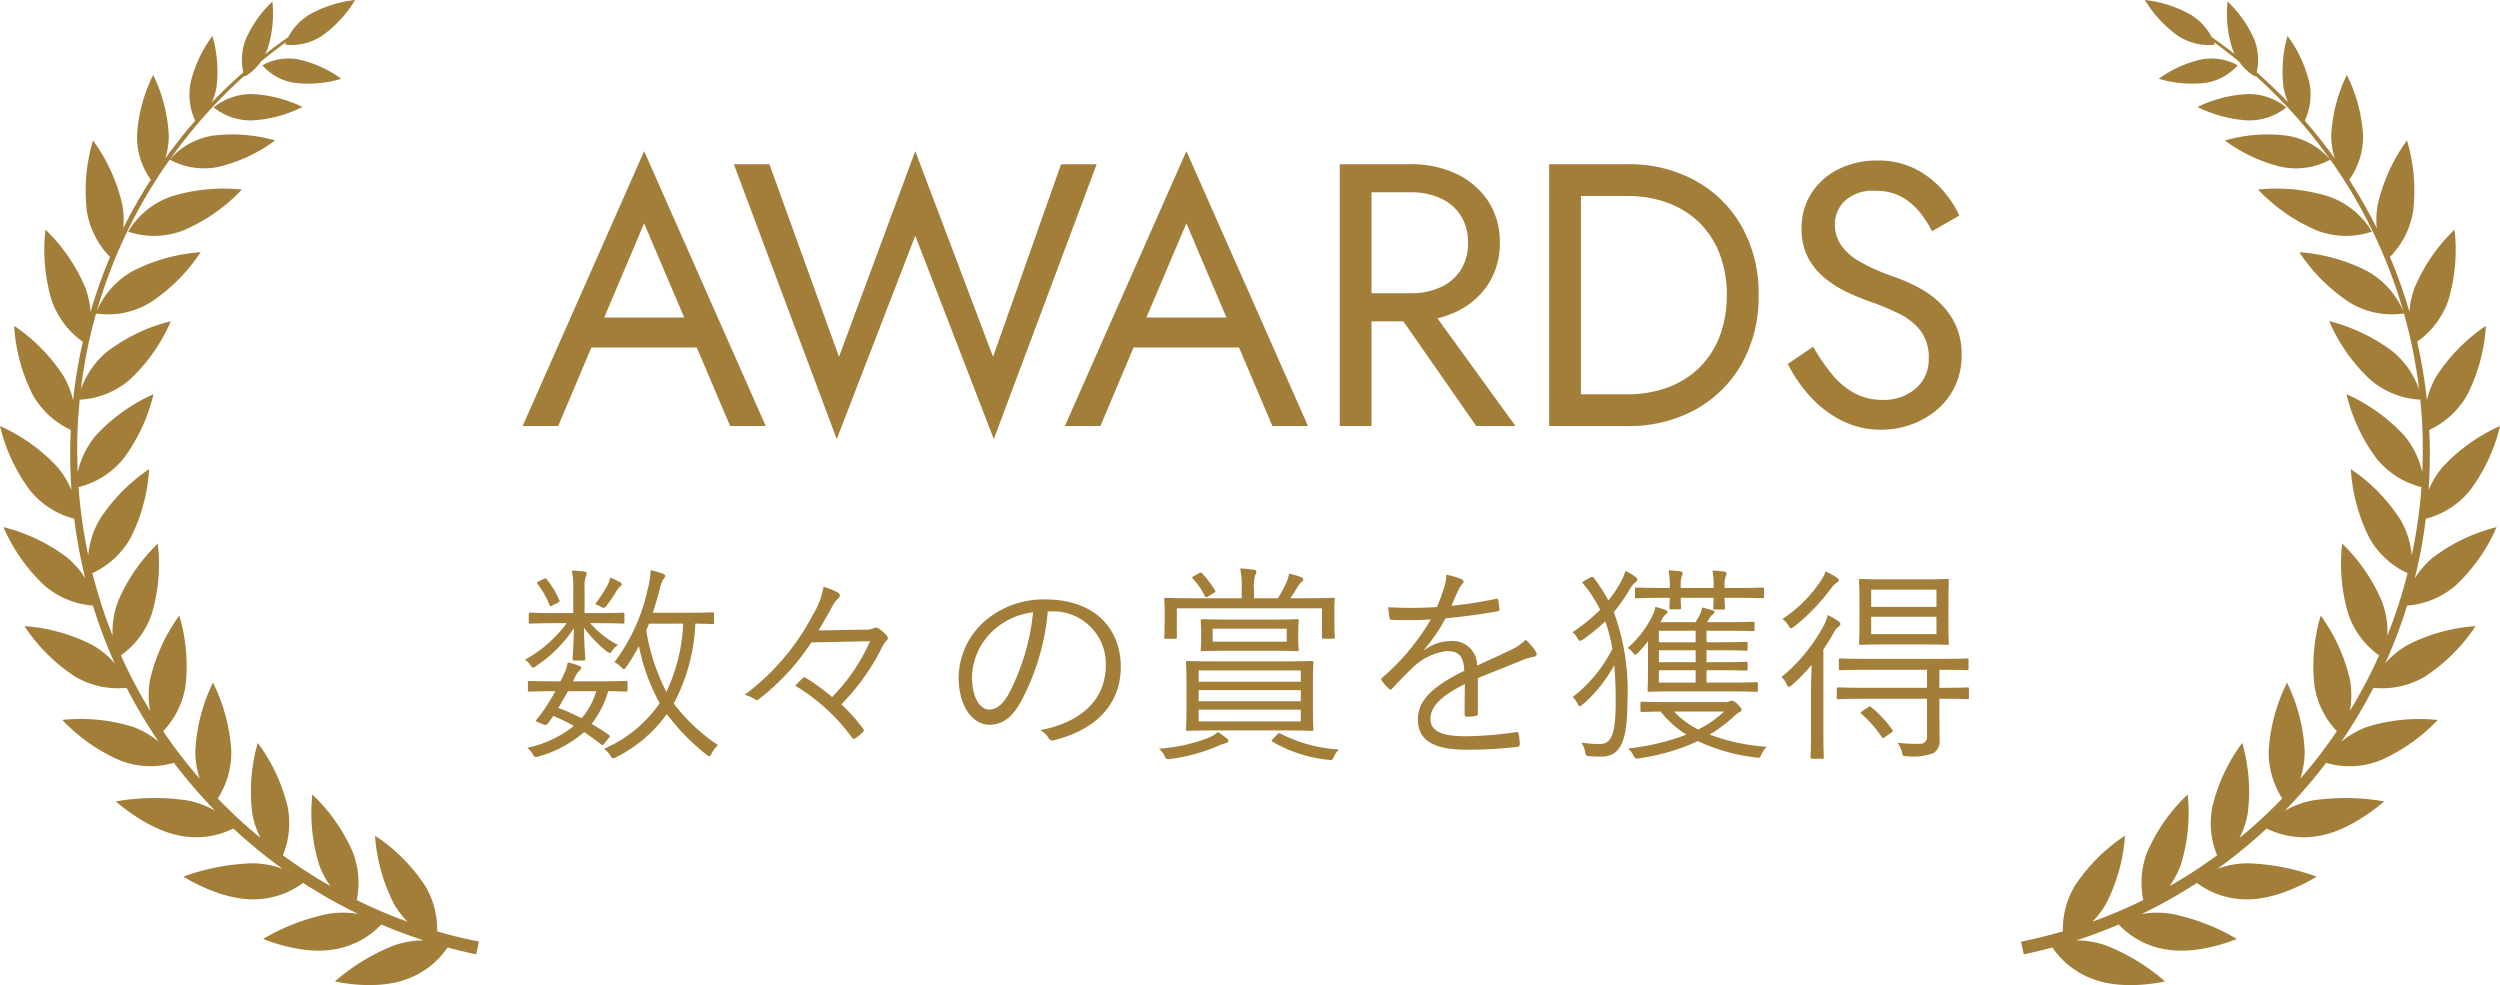
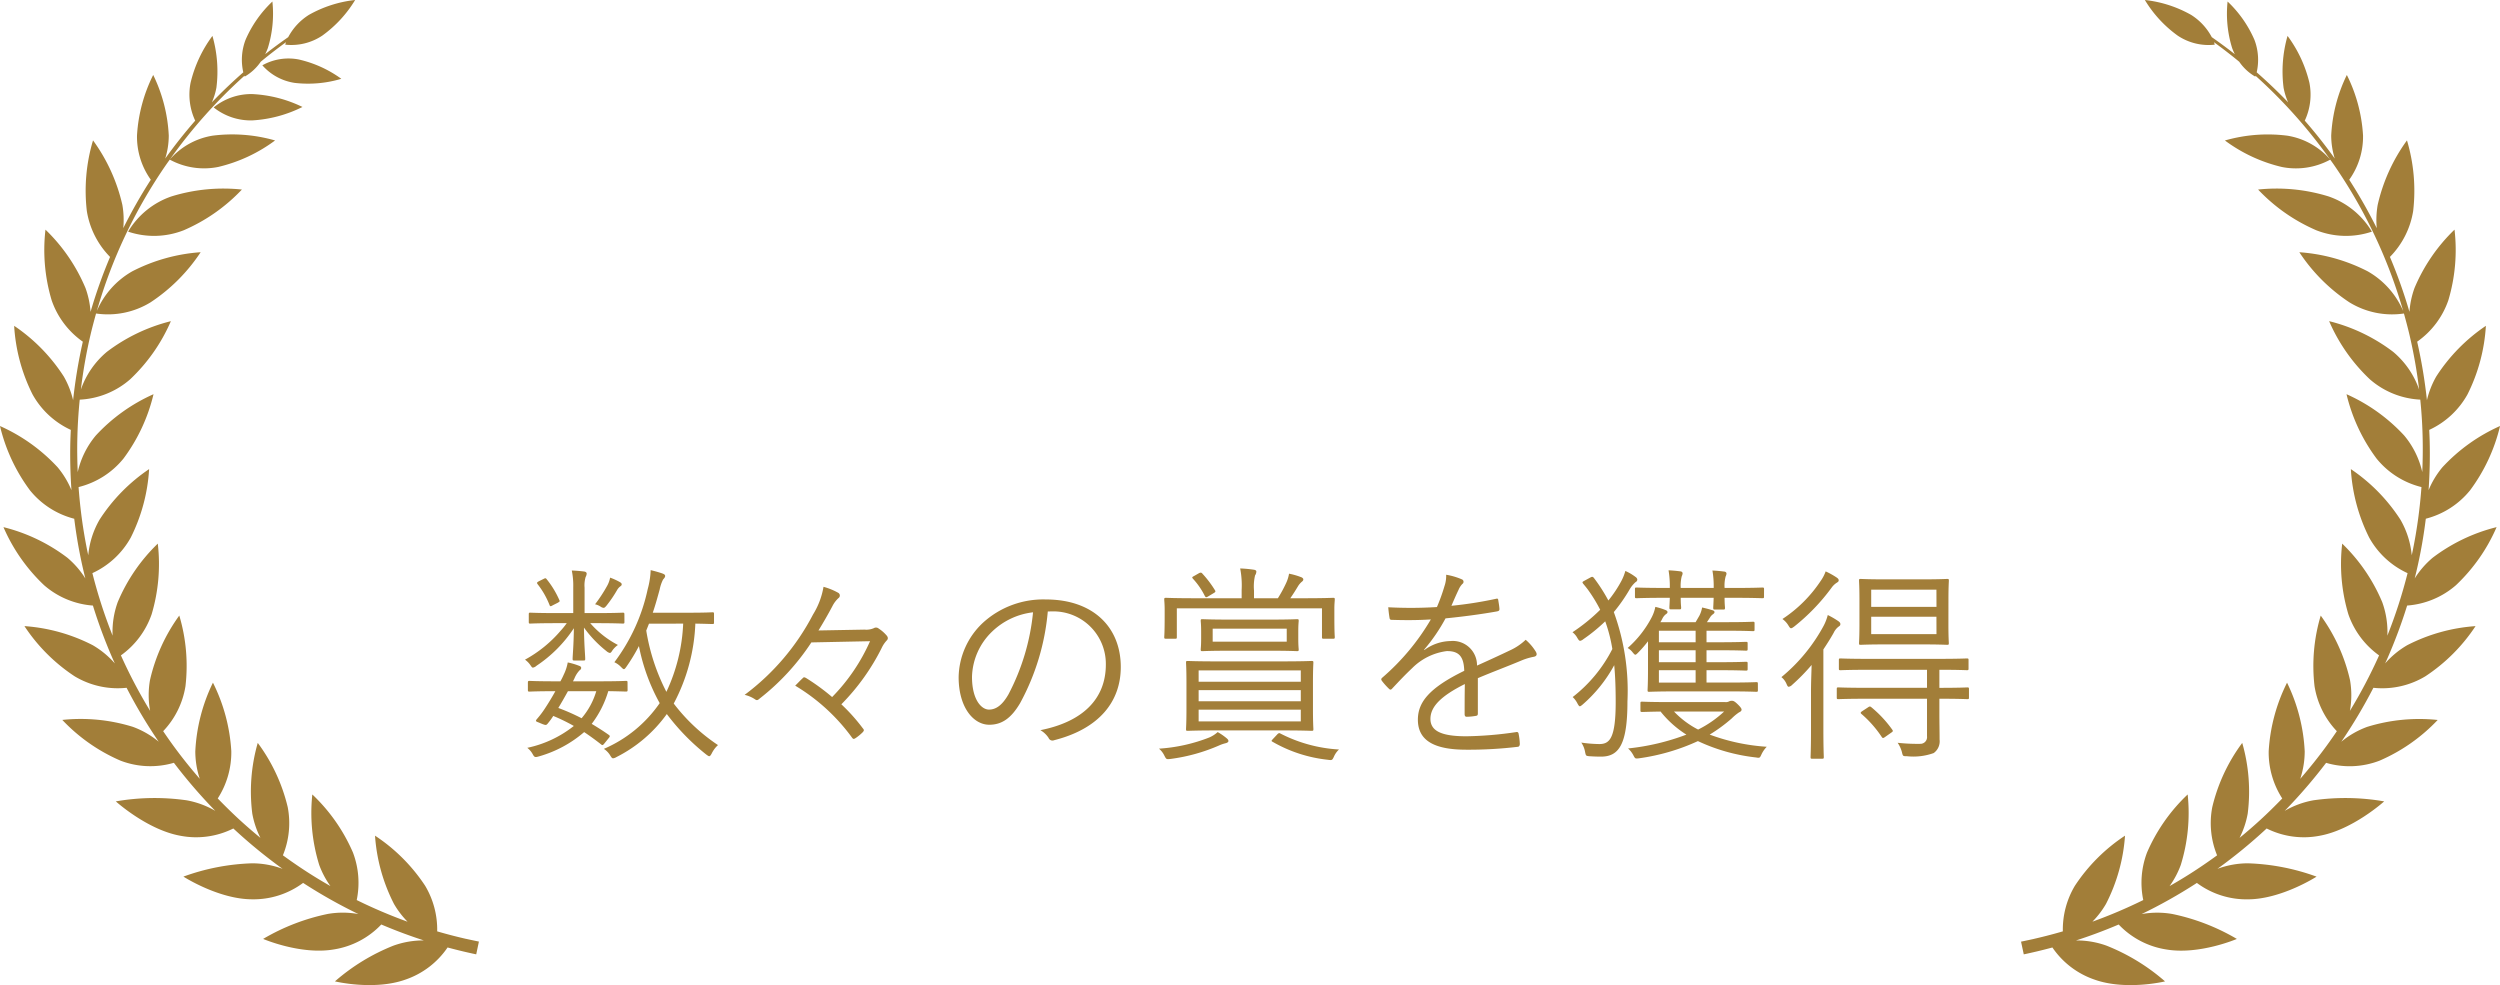
<svg xmlns="http://www.w3.org/2000/svg" width="274.087" height="108.007" viewBox="0 0 274.087 108.007">
  <g id="グループ_1266" data-name="グループ 1266" transform="translate(-407 -5274.876)">
-     <path id="パス_1288" data-name="パス 1288" d="M-73.882-8.61h15.17l-1.23-3.28h-12.71Zm7.5-13.612,4.92,11.562.328.82L-56.949,0h3.9L-66.379-30.135-79.7,0h3.895l4.264-10.086.328-.738ZM-28.126-7.585l-8.528-22.55-8.364,22.55L-52.644-28.7h-3.9L-45.264,1.435l8.61-22.3,8.61,22.3L-16.769-28.7h-3.9ZM-14.432-8.61H.738l-1.23-3.28H-13.2Zm7.5-13.612,4.92,11.562.328.82L2.5,0H6.4L-6.929-30.135-20.254,0h3.9L-12.1-10.086l.328-.738Zm21.935,8.077L24.846,0h4.305L18.9-14.145ZM9.881-28.7V0h3.485V-28.7Zm1.927,3.075h5.863a7.669,7.669,0,0,1,3.26.656,5.164,5.164,0,0,1,2.214,1.886,5.375,5.375,0,0,1,.8,2.993,5.375,5.375,0,0,1-.8,2.993,5.164,5.164,0,0,1-2.214,1.886,7.669,7.669,0,0,1-3.26.656H11.808v3.075h5.863a11.439,11.439,0,0,0,4.982-1.045,8.454,8.454,0,0,0,3.485-2.993,8.079,8.079,0,0,0,1.292-4.571,8.054,8.054,0,0,0-1.292-4.592,8.508,8.508,0,0,0-3.485-2.972A11.439,11.439,0,0,0,17.671-28.7H11.808ZM32.841-28.7V0h3.485V-28.7ZM41.451,0a14.993,14.993,0,0,0,7.421-1.8,13.107,13.107,0,0,0,5.084-5.022A14.865,14.865,0,0,0,55.8-14.35a14.865,14.865,0,0,0-1.845-7.524A13.107,13.107,0,0,0,48.872-26.9a14.993,14.993,0,0,0-7.421-1.8H34.768v3.485h6.683a12.445,12.445,0,0,1,4.428.759,9.734,9.734,0,0,1,3.444,2.173,9.619,9.619,0,0,1,2.214,3.424,12.39,12.39,0,0,1,.779,4.51,12.39,12.39,0,0,1-.779,4.51,9.619,9.619,0,0,1-2.214,3.424,9.734,9.734,0,0,1-3.444,2.173,12.445,12.445,0,0,1-4.428.759H34.768V0ZM61.787-8.692,59-6.806a15.938,15.938,0,0,0,2.44,3.546A11.839,11.839,0,0,0,64.924-.595a9.456,9.456,0,0,0,4.326,1,9.583,9.583,0,0,0,3.3-.574A9.133,9.133,0,0,0,75.379-1.8a7.648,7.648,0,0,0,1.968-2.583,7.862,7.862,0,0,0,.717-3.4,7.582,7.582,0,0,0-.7-3.383,8.178,8.178,0,0,0-1.784-2.419,10.677,10.677,0,0,0-2.358-1.661,19.9,19.9,0,0,0-2.419-1.066,21.032,21.032,0,0,1-3.956-1.742,6,6,0,0,1-2.071-1.886,4.122,4.122,0,0,1-.615-2.194,3.584,3.584,0,0,1,1.066-2.521,4.5,4.5,0,0,1,3.4-1.128,5.742,5.742,0,0,1,2.85.656,6.752,6.752,0,0,1,1.988,1.681,11.808,11.808,0,0,1,1.353,2.091l2.993-1.722a11.594,11.594,0,0,0-1.927-2.89,10,10,0,0,0-2.972-2.255,8.927,8.927,0,0,0-4.079-.881,9.33,9.33,0,0,0-4.305.963A7.4,7.4,0,0,0,61.582-25.5a6.968,6.968,0,0,0-1.066,3.813,6.7,6.7,0,0,0,.758,3.321,7.465,7.465,0,0,0,1.947,2.275,12.47,12.47,0,0,0,2.5,1.517q1.312.595,2.378.964a27.661,27.661,0,0,1,3.1,1.291,6.715,6.715,0,0,1,2.357,1.866,4.842,4.842,0,0,1,.9,3.075,4.19,4.19,0,0,1-1.394,3.239,5.265,5.265,0,0,1-3.69,1.271A6.316,6.316,0,0,1,66.3-3.608a8.381,8.381,0,0,1-2.44-2.05A21.372,21.372,0,0,1,61.787-8.692Z" transform="translate(544 5321.582)" fill="#a27e39" />
    <path id="パス_1287" data-name="パス 1287" d="M-58.719-14.237c0-.161-.023-.184-.184-.184-.115,0-.69.046-2.53.046h-4c.3-.874.529-1.725.759-2.553a4.135,4.135,0,0,1,.368-1.081c.115-.138.23-.253.23-.391s-.115-.207-.3-.276c-.322-.115-.805-.253-1.288-.368a8.92,8.92,0,0,1-.322,2.07,20.389,20.389,0,0,1-3.657,8.027,2.4,2.4,0,0,1,.713.506c.161.161.253.253.322.253.092,0,.161-.092.276-.253a20.037,20.037,0,0,0,1.38-2.277,21.361,21.361,0,0,0,2.277,6.256A14.273,14.273,0,0,1-70.794.552a2.273,2.273,0,0,1,.69.713c.138.23.207.322.322.322a.919.919,0,0,0,.368-.138,15.215,15.215,0,0,0,5.52-4.715A24.12,24.12,0,0,0-59.57,1.173c.161.115.253.184.322.184.092,0,.161-.092.276-.3a3,3,0,0,1,.69-.92,20.009,20.009,0,0,1-4.853-4.554,20.355,20.355,0,0,0,2.369-8.763c1.288.023,1.748.046,1.863.046.161,0,.184-.023.184-.184ZM-62.1-13.179A19.424,19.424,0,0,1-63.94-5.7a22.367,22.367,0,0,1-2.208-6.716l.3-.759Zm-6.1,6.463c0-.161-.023-.184-.184-.184-.115,0-.805.046-2.921.046h-2.875l.161-.322a2.821,2.821,0,0,1,.552-.874c.115-.092.184-.138.184-.276,0-.115-.092-.184-.23-.23a7.467,7.467,0,0,0-1.242-.368,5.031,5.031,0,0,1-.437,1.334,7.321,7.321,0,0,1-.368.736h-.46c-2.185,0-2.806-.046-2.921-.046-.138,0-.184.023-.184.184v.805c0,.161.023.184.184.184.115,0,.805-.046,2.829-.046-.368.667-.736,1.265-1.035,1.725a10.4,10.4,0,0,1-1.012,1.357c-.138.184-.115.23.207.345l.437.184c.391.138.414.138.644-.161a7.081,7.081,0,0,0,.529-.736,20.434,20.434,0,0,1,2.254,1.1A12.283,12.283,0,0,1-79.189.437a2.321,2.321,0,0,1,.575.667c.207.391.276.391.69.276a13.031,13.031,0,0,0,4.968-2.668c.621.414,1.219.851,1.84,1.334.161.138.207.138.437-.161l.391-.483c.184-.207.184-.276.023-.391-.621-.437-1.242-.828-1.863-1.2a11.176,11.176,0,0,0,1.817-3.588c1.311.023,1.84.046,1.932.046.161,0,.184-.023.184-.184Zm-3.427.943a8.08,8.08,0,0,1-1.61,2.967,22.693,22.693,0,0,0-2.553-1.127c.322-.529.69-1.173,1.058-1.84Zm3.082-8.4c0-.184-.023-.207-.184-.207-.115,0-.805.046-2.875.046H-72.91v-2.783a3.226,3.226,0,0,1,.115-1.173.845.845,0,0,0,.115-.368c0-.115-.092-.207-.253-.23-.345-.046-.828-.092-1.38-.115a8.135,8.135,0,0,1,.161,1.84v2.829h-1.84c-2.07,0-2.737-.046-2.875-.046s-.161.023-.161.207v.805c0,.161.023.184.161.184s.805-.046,2.875-.046h1.127a8.065,8.065,0,0,1-.667.828,13.832,13.832,0,0,1-3.91,3.174,2.379,2.379,0,0,1,.621.644c.115.161.161.23.253.23a.793.793,0,0,0,.391-.207,14.543,14.543,0,0,0,4.094-4.117c-.023,1.886-.138,3.013-.138,3.358,0,.161.023.184.184.184h1.012c.161,0,.184-.023.184-.184,0-.368-.115-1.541-.138-3.427a12.765,12.765,0,0,0,2.461,2.576.862.862,0,0,0,.368.207c.092,0,.161-.069.23-.184a2.4,2.4,0,0,1,.667-.69,10.368,10.368,0,0,1-3.036-2.392h.69c2.07,0,2.76.046,2.875.046.161,0,.184-.023.184-.184Zm-.3-3.335c0-.069-.046-.138-.207-.23a6.7,6.7,0,0,0-1.058-.483,2.912,2.912,0,0,1-.3.851A15.97,15.97,0,0,1-71.76-15.3a1.861,1.861,0,0,1,.6.253.692.692,0,0,0,.322.138c.115,0,.184-.069.322-.23a13.513,13.513,0,0,0,1.173-1.725,1.335,1.335,0,0,1,.368-.414C-68.885-17.342-68.839-17.388-68.839-17.5Zm-9.062-.322c-.253.138-.253.184-.138.345a8.992,8.992,0,0,1,1.288,2.254c.069.184.115.184.391.023l.506-.253c.23-.138.253-.161.184-.3a10.023,10.023,0,0,0-1.4-2.3c-.092-.115-.138-.115-.322-.023Zm36.294,6.578A20.6,20.6,0,0,1-45.77-5.129,23.531,23.531,0,0,0-48.6-7.2c-.207-.115-.276-.138-.414.023-.276.253-.506.506-.805.8a21.083,21.083,0,0,1,6.233,5.7c.138.184.207.161.391.046a5.05,5.05,0,0,0,.782-.644c.161-.184.161-.253,0-.437a20.173,20.173,0,0,0-2.346-2.622,24.039,24.039,0,0,0,4.416-6.164,3.156,3.156,0,0,1,.575-.851c.138-.138.161-.345-.069-.575a3.811,3.811,0,0,0-.828-.713.453.453,0,0,0-.529-.046,2.075,2.075,0,0,1-1.035.161l-5.037.092c.483-.782,1.058-1.771,1.541-2.691a3.071,3.071,0,0,1,.644-.851.344.344,0,0,0,0-.575,7.112,7.112,0,0,0-1.633-.667,8.411,8.411,0,0,1-1.15,3.036,25.865,25.865,0,0,1-7.5,8.809,3.4,3.4,0,0,1,1.2.529c.161.092.253.046.437-.115a25.549,25.549,0,0,0,5.681-6.164Zm19.918-3.266a5.752,5.752,0,0,1,5.934,5.819c0,3.841-2.622,6.3-7.176,7.2a2.674,2.674,0,0,1,.9.851.455.455,0,0,0,.6.253c4.991-1.265,7.314-4.278,7.314-8.027,0-4.393-3.059-7.406-8.211-7.406a9.806,9.806,0,0,0-6.9,2.553A8.353,8.353,0,0,0-31.9-7.314c0,3.335,1.633,5.221,3.358,5.221,1.357,0,2.392-.69,3.381-2.369a25.675,25.675,0,0,0,3.036-10.051Zm-2.047.092a24.422,24.422,0,0,1-2.691,8.993c-.667,1.173-1.357,1.679-2.139,1.679-.828,0-1.863-1.081-1.863-3.588a7.131,7.131,0,0,1,2.208-4.968A7.749,7.749,0,0,1-23.736-14.421ZM6.946-6.785c0-1.472.046-2,.046-2.116,0-.161-.023-.184-.207-.184-.115,0-.943.046-3.22.046H-3.611c-2.231,0-3.036-.046-3.174-.046-.161,0-.184.023-.184.184,0,.115.046.644.046,2.116v3.059c0,1.449-.046,1.978-.046,2.116,0,.161.023.184.184.184.138,0,.943-.046,3.22-.046h7.13c2.277,0,3.105.046,3.22.046.184,0,.207-.023.207-.184,0-.138-.046-.667-.046-2.116ZM5.612-2.461h-11.2V-3.749h11.2Zm0-4.347h-11.2V-8.05h11.2Zm0,2.139h-11.2V-5.888h11.2Zm3.68-10.143c0-.552.046-.874.046-1.012,0-.161-.023-.184-.184-.184-.138,0-.943.046-3.174.046H4.462c.322-.46.621-.943.828-1.288a2.107,2.107,0,0,1,.391-.483c.115-.092.207-.161.207-.3,0-.092-.115-.207-.276-.253a7.586,7.586,0,0,0-1.288-.368A3.918,3.918,0,0,1,4-17.618a14.333,14.333,0,0,1-.9,1.656H.483v-.851A5.248,5.248,0,0,1,.6-18.469a.757.757,0,0,0,.138-.437c0-.092-.115-.161-.276-.184a13.3,13.3,0,0,0-1.495-.138,9.764,9.764,0,0,1,.161,2.346v.92H-6c-2.231,0-3.036-.046-3.151-.046-.184,0-.207.023-.207.184,0,.138.046.46.046,1.15v.667c0,1.909-.046,2.185-.046,2.3,0,.161.023.184.207.184h.989c.161,0,.184-.023.184-.184v-3.151H7.935v3.151c0,.161.023.184.184.184H9.154c.161,0,.184-.023.184-.184,0-.115-.046-.391-.046-2.3Zm-3.956,2.53c0-.874.046-1.081.046-1.2,0-.161-.023-.184-.184-.184-.138,0-.851.046-2.944.046H-2.231c-2.093,0-2.806-.046-2.944-.046-.161,0-.184.023-.184.184,0,.115.046.322.046,1.2v.736c0,.851-.046,1.081-.046,1.2,0,.161.023.184.184.184.138,0,.851-.046,2.944-.046H2.254c2.093,0,2.806.046,2.944.046.161,0,.184-.023.184-.184,0-.115-.046-.345-.046-1.2ZM4.071-11.2H-4.048v-1.426H4.071ZM-2.323-.3c0-.115-.046-.184-.207-.322A6.29,6.29,0,0,0-3.5-1.288a3.3,3.3,0,0,1-.943.6A18.346,18.346,0,0,1-9.936.529a2.285,2.285,0,0,1,.6.782c.207.391.207.391.667.345A19.587,19.587,0,0,0-3.358.184a4.006,4.006,0,0,1,.736-.253C-2.438-.115-2.323-.207-2.323-.3ZM2.6-.575c-.207.23-.253.253-.092.345A15.375,15.375,0,0,0,8.579,1.748c.46.069.483.046.667-.345A2.351,2.351,0,0,1,9.8.621,16.042,16.042,0,0,1,3.381-1.127C3.266-1.2,3.174-1.2,2.99-.989ZM-6.049-18.423c-.253.138-.3.161-.161.322a8.2,8.2,0,0,1,1.288,1.863c.115.207.161.207.391.069l.575-.345c.207-.115.253-.184.161-.322a11.523,11.523,0,0,0-1.334-1.771c-.115-.138-.184-.23-.437-.092ZM25.024-7.2C26.7-7.912,28.152-8.441,29.9-9.177a6.725,6.725,0,0,1,1.265-.368c.23-.046.414-.184.23-.529a5.525,5.525,0,0,0-1.127-1.334,6.3,6.3,0,0,1-1.748,1.173c-1.15.552-2.461,1.15-3.588,1.656a2.66,2.66,0,0,0-2.9-2.691,4.985,4.985,0,0,0-2.875.989l-.023-.046a19.283,19.283,0,0,0,2.346-3.427c1.84-.184,3.8-.437,5.612-.759.253-.046.3-.115.3-.276-.023-.368-.092-.69-.138-1.012-.046-.138-.092-.138-.276-.092a43.428,43.428,0,0,1-4.853.759c.3-.69.506-1.173.782-1.748a2.135,2.135,0,0,1,.414-.644.285.285,0,0,0-.046-.506,7.435,7.435,0,0,0-1.725-.506,3.445,3.445,0,0,1-.184,1.242,20.347,20.347,0,0,1-.828,2.3,46.035,46.035,0,0,1-5.336.023c.023.368.092.874.138,1.15.023.161.069.23.253.23,1.449.046,2.852.046,4.278-.046a25.255,25.255,0,0,1-5.336,6.394c-.138.138-.115.184-.046.322a7.466,7.466,0,0,0,.805.9c.115.115.207.115.345-.046.8-.851,1.357-1.449,2.185-2.231A6.535,6.535,0,0,1,21.6-10.166c1.357-.023,1.886.6,1.932,2.162-3.818,1.863-5.083,3.427-5.083,5.359,0,2.461,2.093,3.289,5.313,3.289A45.448,45.448,0,0,0,29.44.322c.092-.023.184-.115.184-.322a6.551,6.551,0,0,0-.138-1.127.191.191,0,0,0-.253-.161,40.5,40.5,0,0,1-5.474.46c-2.668,0-3.933-.552-3.933-1.909,0-1.38,1.242-2.553,3.772-3.818-.023,1.173-.023,2.3-.023,3.312,0,.161.069.276.207.276a6.3,6.3,0,0,0,.989-.092c.207-.023.253-.092.253-.276Zm30.7.621c0-.161-.023-.184-.184-.184-.138,0-.874.046-3.059.046H50.094V-8.073h1.265c2.208,0,2.921.046,3.036.046.184,0,.207-.023.207-.184v-.6c0-.161-.023-.184-.207-.184-.115,0-.828.046-3.036.046H50.094v-1.311h1.265c2.208,0,2.921.046,3.036.046.184,0,.207-.023.207-.184v-.6c0-.161-.023-.184-.207-.184-.115,0-.828.046-3.036.046H50.094V-12.4h2.231c2.047,0,2.714.046,2.852.046.161,0,.184-.023.184-.184V-13.2c0-.161-.023-.184-.184-.184-.138,0-.805.046-2.852.046H50.14l.345-.529a1.106,1.106,0,0,1,.322-.345c.115-.092.161-.138.161-.23s-.069-.161-.23-.207c-.368-.115-.713-.207-1.127-.3a3.161,3.161,0,0,1-.3.9l-.414.713H45.034a3.722,3.722,0,0,0,.23-.414,1.382,1.382,0,0,1,.345-.437c.138-.092.207-.161.207-.253,0-.115-.092-.184-.276-.253a7.322,7.322,0,0,0-1.058-.322,4.248,4.248,0,0,1-.414,1.173,11.61,11.61,0,0,1-2.622,3.335,1.776,1.776,0,0,1,.552.483c.138.161.207.253.3.253.069,0,.161-.092.322-.253a12.936,12.936,0,0,0,1.058-1.219v3.1c0,1.518-.046,2.139-.046,2.254,0,.161.023.184.184.184.115,0,.9-.046,3.1-.046h5.566c2.185,0,2.921.046,3.059.046.161,0,.184-.023.184-.184ZM48.9-6.716H44.873V-8.073H48.9Zm0-2.231H44.873v-1.311H48.9Zm0-2.185H44.873V-12.4H48.9ZM36.731-17.894c-.253.138-.3.161-.138.368.23.276.437.529.644.828a16.409,16.409,0,0,1,1.2,2A19.876,19.876,0,0,1,35.4-12.236a2,2,0,0,1,.529.621c.138.23.207.322.322.322a.829.829,0,0,0,.345-.184,18.526,18.526,0,0,0,2.392-1.955,16.733,16.733,0,0,1,.782,3.036A15.628,15.628,0,0,1,35.42-5.129a2.5,2.5,0,0,1,.529.713c.115.207.184.3.253.3s.161-.069.3-.184a15.456,15.456,0,0,0,3.473-4.324c.115,1.219.161,2.53.161,4.048,0,3.979-.667,4.6-1.794,4.6a14.62,14.62,0,0,1-1.978-.161A2.581,2.581,0,0,1,36.777.874c.092.437.092.437.437.483.414.023.782.046,1.311.046,1.978,0,2.9-1.357,2.9-6.049a25.174,25.174,0,0,0-1.495-9.8,18,18,0,0,0,1.748-2.507,3.164,3.164,0,0,1,.644-.782.311.311,0,0,0,.184-.276.394.394,0,0,0-.184-.276,5.606,5.606,0,0,0-1.127-.667,5.428,5.428,0,0,1-.437,1.1,13.313,13.313,0,0,1-1.426,2.139,18.494,18.494,0,0,0-1.541-2.415c-.138-.184-.207-.23-.414-.115ZM45.977-4.577c-2.116,0-2.806-.046-2.944-.046-.161,0-.184.023-.184.184V-3.7c0,.184.023.207.184.207.115,0,.621-.023,2.024-.046a11.4,11.4,0,0,0,2.829,2.53A25.356,25.356,0,0,1,41.492.506a2.639,2.639,0,0,1,.575.736c.207.391.207.391.621.345A22.891,22.891,0,0,0,49.151-.3a20.14,20.14,0,0,0,6.371,1.794c.391.069.414.069.6-.345a3.122,3.122,0,0,1,.575-.828,21.971,21.971,0,0,1-6.256-1.334,17.054,17.054,0,0,0,2.415-1.771,5.382,5.382,0,0,1,.805-.667c.161-.069.276-.161.276-.3,0-.115-.115-.276-.368-.529-.391-.391-.529-.437-.69-.437a.631.631,0,0,0-.276.046.759.759,0,0,1-.483.092Zm6.049,1.035a12.046,12.046,0,0,1-2.852,1.978,9.823,9.823,0,0,1-2.645-1.978ZM56.4-16.974c0-.138-.023-.161-.184-.161-.115,0-.9.046-3.22.046h-.92a3.877,3.877,0,0,1,.115-1.265.878.878,0,0,0,.092-.3c0-.115-.069-.207-.23-.23-.368-.046-.759-.092-1.311-.115a10.14,10.14,0,0,1,.138,1.909H47.265a4.176,4.176,0,0,1,.115-1.288.878.878,0,0,0,.092-.3c0-.115-.069-.207-.23-.23-.368-.046-.759-.092-1.311-.115a10.416,10.416,0,0,1,.138,1.932h-.437c-2.323,0-3.082-.046-3.2-.046-.161,0-.184.023-.184.161v.828c0,.161.023.184.184.184.115,0,.874-.046,3.2-.046h.437c-.023.69-.046.966-.046,1.058,0,.184.023.207.184.207h.92c.161,0,.184-.023.184-.207,0-.092-.046-.368-.046-1.058h3.611c-.023.713-.046.989-.046,1.081,0,.184.023.207.184.207h.92c.161,0,.184-.023.184-.207,0-.092-.046-.368-.046-1.081h.92c2.323,0,3.1.046,3.22.046.161,0,.184-.023.184-.184Zm20.217,1.15c0-1.426.046-1.932.046-2.07,0-.161-.023-.184-.184-.184-.138,0-.805.046-2.783.046H69.759c-1.978,0-2.645-.046-2.76-.046-.161,0-.184.023-.184.184,0,.138.046.644.046,2.07v2.737c0,1.426-.046,1.932-.046,2.047,0,.161.023.184.184.184.115,0,.782-.046,2.76-.046h3.933c1.978,0,2.645.046,2.783.046.161,0,.184-.023.184-.184,0-.115-.046-.621-.046-2.047Zm-1.311,3.8H68.149v-1.909H75.3Zm0-2.99H68.149v-1.886H75.3ZM78.867-6c0-.161-.023-.184-.184-.184-.115,0-.874.046-3.059.046V-8.119c2.139,0,2.9.046,3.013.046.161,0,.184-.023.184-.184v-.92c0-.161-.023-.184-.184-.184-.115,0-.9.046-3.22.046H67.988c-2.3,0-3.059-.046-3.2-.046-.161,0-.184.023-.184.184v.92c0,.161.023.184.184.184.138,0,.9-.046,3.2-.046h6.279v1.978H67.758c-2.323,0-3.082-.046-3.2-.046-.161,0-.184.023-.184.184v.92c0,.161.023.184.184.184.115,0,.874-.046,3.2-.046h6.509V-.828A.733.733,0,0,1,73.508,0a19.9,19.9,0,0,1-2.461-.115,3.265,3.265,0,0,1,.46.989c.115.483.115.483.552.483A6.572,6.572,0,0,0,75,1.012,1.589,1.589,0,0,0,75.647-.46c0-.966-.023-1.84-.023-2.921V-4.945c2.185,0,2.944.046,3.059.046.161,0,.184-.023.184-.184ZM61.548-1.564c0,2.047-.046,2.9-.046,3.013,0,.161.023.184.184.184h1.081c.161,0,.184-.023.184-.184,0-.115-.046-.966-.046-3.013V-10.35c.414-.621.805-1.242,1.127-1.817a1.826,1.826,0,0,1,.552-.69c.138-.092.184-.138.184-.276,0-.115-.069-.207-.23-.322a8.918,8.918,0,0,0-1.15-.667,5.374,5.374,0,0,1-.437,1.15,18.874,18.874,0,0,1-4.646,5.658,1.926,1.926,0,0,1,.575.782c.092.207.138.276.23.276a.67.67,0,0,0,.368-.207,21.345,21.345,0,0,0,2.139-2.185c-.023.874-.069,2-.069,2.875Zm3.036-16.353c0-.138-.069-.207-.23-.322a8.483,8.483,0,0,0-1.2-.667,4.277,4.277,0,0,1-.552,1.058,14.728,14.728,0,0,1-4.186,4.163,2.341,2.341,0,0,1,.644.69c.138.23.207.322.3.322s.184-.069.345-.184A22.166,22.166,0,0,0,63.8-17.112a2.071,2.071,0,0,1,.575-.552C64.492-17.733,64.584-17.8,64.584-17.917ZM67.206-3.611c-.253.161-.253.23-.115.345A12.24,12.24,0,0,1,69.3-.759c.115.161.161.161.414-.023l.621-.437c.207-.138.23-.184.115-.345a12.884,12.884,0,0,0-2.3-2.461c-.115-.092-.184-.092-.345.023Z" transform="translate(544 5356.426)" fill="#a27e39" />
    <g id="グループ_1265" data-name="グループ 1265" transform="translate(0.043)">
      <g id="グループ_148" data-name="グループ 148" transform="translate(406.957 5274.876)">
        <path id="パス_39" data-name="パス 39" d="M82.043,18.6a12.729,12.729,0,0,0-4.672-2.12,5.877,5.877,0,0,0-3.983.641,5.877,5.877,0,0,0,3.544,1.928,12.727,12.727,0,0,0,5.111-.448" transform="translate(-44.625 -9.961)" fill="#a27e39" />
        <path id="パス_40" data-name="パス 40" d="M59.779,27.78A6.512,6.512,0,0,0,64.017,29.2a14.106,14.106,0,0,0,5.493-1.473A14.106,14.106,0,0,0,64,26.314a6.513,6.513,0,0,0-4.224,1.466" transform="translate(-36.35 -16)" fill="#a27e39" />
        <path id="パス_41" data-name="パス 41" d="M35.835,57.475a8.9,8.9,0,0,0,6.109-.156,19.28,19.28,0,0,0,6.367-4.459,19.28,19.28,0,0,0-7.736.757,8.9,8.9,0,0,0-4.74,3.857" transform="translate(-21.79 -32.079)" fill="#a27e39" />
        <path id="パス_42" data-name="パス 42" d="M51.1,102.934c-.772-.177-1.847-.438-3.168-.824a9.37,9.37,0,0,0-1.316-4.992,19.277,19.277,0,0,0-5.5-5.5A19.28,19.28,0,0,0,43.2,99.11a9.76,9.76,0,0,0,1.485,1.943,54.7,54.7,0,0,1-5.575-2.375,9.339,9.339,0,0,0-.414-5.213A19.278,19.278,0,0,0,34.242,87.1,19.278,19.278,0,0,0,35,94.834a9.714,9.714,0,0,0,1.225,2.309c-.739-.421-1.489-.868-2.247-1.35q-1.469-.934-2.961-2.021a9.323,9.323,0,0,0,.529-5.28,19.283,19.283,0,0,0-3.286-7.045,19.283,19.283,0,0,0-.6,7.75,9.7,9.7,0,0,0,.894,2.664c-.768-.631-1.535-1.291-2.294-1.989-.806-.74-1.6-1.521-2.387-2.334a9.318,9.318,0,0,0,1.487-5.187,19.272,19.272,0,0,0-2.013-7.508,19.287,19.287,0,0,0-1.934,7.529,9.65,9.65,0,0,0,.49,3.014c-.994-1.145-1.96-2.347-2.883-3.612-.385-.526-.76-1.066-1.13-1.612a9.267,9.267,0,0,0,2.445-4.931,19.277,19.277,0,0,0-.678-7.744,19.273,19.273,0,0,0-3.212,7.078,9.6,9.6,0,0,0,.013,3.368,54.679,54.679,0,0,1-3.2-6.081,9.246,9.246,0,0,0,3.368-4.506A19.281,19.281,0,0,0,17.3,59.6a19.278,19.278,0,0,0-4.392,6.413,9.565,9.565,0,0,0-.563,3.673,54.668,54.668,0,0,1-2.215-6.851,9.193,9.193,0,0,0,4.208-3.9A19.282,19.282,0,0,0,16.35,51.43a19.282,19.282,0,0,0-5.439,5.553,9.513,9.513,0,0,0-1.234,3.893c-.043-.2-.089-.4-.129-.6A54.847,54.847,0,0,1,8.616,53.4a9.157,9.157,0,0,0,4.932-3.137,19.284,19.284,0,0,0,3.285-7.045,19.28,19.28,0,0,0-6.322,4.524,9.478,9.478,0,0,0-1.989,4.02c-.049-1.155-.068-2.307-.047-3.454q.041-2.265.267-4.492a9.067,9.067,0,0,0,5.535-2.236,19.284,19.284,0,0,0,4.458-6.368,19.286,19.286,0,0,0-7.011,3.358,9.389,9.389,0,0,0-2.858,4.145A55.071,55.071,0,0,1,9.917,36.74c.188-.8.4-1.59.615-2.37A8.933,8.933,0,0,0,16.5,33.151a19.283,19.283,0,0,0,5.5-5.5,19.274,19.274,0,0,0-7.487,2.089,9.146,9.146,0,0,0-3.9,4.363,54.907,54.907,0,0,1,7.7-16.188c.1-.141.2-.277.3-.416a7.855,7.855,0,0,0,5.331.8,17.007,17.007,0,0,0,6.215-2.9,17.014,17.014,0,0,0-6.838-.527,7.87,7.87,0,0,0-4.7,2.615,55.538,55.538,0,0,1,8.179-9.18c.02.058.034.089.034.089a5.423,5.423,0,0,0,1.755-1.629c1.138-.938,2.086-1.646,2.773-2.144-.064.169-.092.272-.092.272a6.1,6.1,0,0,0,4.066-.992A13.2,13.2,0,0,0,38.936,0a13.207,13.207,0,0,0-5.067,1.63A6.452,6.452,0,0,0,31.6,4.072l-.359.252c-.555.394-1.294.931-2.169,1.617a6.577,6.577,0,0,0,.293-.668,12.728,12.728,0,0,0,.5-5.106,12.727,12.727,0,0,0-2.944,4.2,6.156,6.156,0,0,0-.247,3.561c-1.064.934-2.229,2.025-3.446,3.292a7.124,7.124,0,0,0,.5-1.613,14.114,14.114,0,0,0-.437-5.67,14.1,14.1,0,0,0-2.4,5.154,6.736,6.736,0,0,0,.511,4.137c-1.09,1.251-2.2,2.635-3.288,4.157a8.529,8.529,0,0,0,.39-2.525,17.008,17.008,0,0,0-1.707-6.642,17.008,17.008,0,0,0-1.775,6.624,8.1,8.1,0,0,0,1.513,4.862,55.812,55.812,0,0,0-3.018,5.31,9.71,9.71,0,0,0-.1-2.548A19.279,19.279,0,0,0,10.2,15.39a19.285,19.285,0,0,0-.679,7.744,9.25,9.25,0,0,0,2.547,5.034,55.4,55.4,0,0,0-2.14,6.023,9.675,9.675,0,0,0-.549-2.6,19.27,19.27,0,0,0-4.392-6.413,19.279,19.279,0,0,0,.677,7.744,9.215,9.215,0,0,0,3.418,4.54,55.674,55.674,0,0,0-1.066,6.413,9.689,9.689,0,0,0-1.023-2.6,19.28,19.28,0,0,0-5.44-5.553,19.282,19.282,0,0,0,2.011,7.509,9.191,9.191,0,0,0,4.2,3.9c-.018.385-.037.77-.047,1.156-.049,1.806-.007,3.628.118,5.452a9.681,9.681,0,0,0-1.515-2.509A19.279,19.279,0,0,0,0,46.708a19.275,19.275,0,0,0,3.284,7.045A9.17,9.17,0,0,0,8.14,56.872c.149,1.2.334,2.389.562,3.574q.286,1.5.656,2.972A9.694,9.694,0,0,0,7.391,61.15,19.279,19.279,0,0,0,.38,57.793a19.288,19.288,0,0,0,4.458,6.368,9.167,9.167,0,0,0,5.35,2.23,55.562,55.562,0,0,0,2.121,5.719c.091.21.188.416.282.625a9.646,9.646,0,0,0-2.425-2A19.282,19.282,0,0,0,2.68,68.643a19.278,19.278,0,0,0,5.5,5.5,9.162,9.162,0,0,0,5.7,1.262A56,56,0,0,0,17.4,81.317a9.614,9.614,0,0,0-2.832-1.63,19.276,19.276,0,0,0-7.736-.758,19.286,19.286,0,0,0,6.366,4.459,9.133,9.133,0,0,0,5.867.241A56.2,56.2,0,0,0,23.606,88.9a9.611,9.611,0,0,0-3.157-1.161,24.83,24.83,0,0,0-7.751.121s3.431,3.1,7.045,3.762a9.112,9.112,0,0,0,5.84-.792,56.2,56.2,0,0,0,5.4,4.427,9.614,9.614,0,0,0-3.344-.608,24.1,24.1,0,0,0-7.529,1.458s3.835,2.47,7.508,2.489a9.107,9.107,0,0,0,5.615-1.8l.063.043a55.9,55.9,0,0,0,6,3.375,9.611,9.611,0,0,0-3.369-.013,23.207,23.207,0,0,0-7.078,2.737s4.123,1.773,7.743,1.154a9.119,9.119,0,0,0,5.212-2.736c1.728.736,3.307,1.306,4.674,1.748a9.61,9.61,0,0,0-3.343.572,22.173,22.173,0,0,0-6.413,3.917s4.285,1.037,7.743-.2a9.165,9.165,0,0,0,4.606-3.518c.666.18,1.237.321,1.7.432.95.223,1.44.322,1.44.322l.295-1.4s-.507-.1-1.414-.3" transform="translate(-0.001 0)" fill="#a27e39" />
      </g>
      <g id="グループ_149" data-name="グループ 149" transform="translate(628.534 5274.876)">
-         <path id="パス_39-2" data-name="パス 39" d="M73.388,18.6a12.729,12.729,0,0,1,4.672-2.12,5.877,5.877,0,0,1,3.983.641A5.877,5.877,0,0,1,78.5,19.044a12.727,12.727,0,0,1-5.111-.448" transform="translate(-58.296 -9.961)" fill="#a27e39" />
-         <path id="パス_40-2" data-name="パス 40" d="M69.51,27.78A6.512,6.512,0,0,1,65.272,29.2a14.106,14.106,0,0,1-5.493-1.473,14.106,14.106,0,0,1,5.508-1.415A6.513,6.513,0,0,1,69.51,27.78" transform="translate(-40.43 -16)" fill="#a27e39" />
        <path id="パス_41-2" data-name="パス 41" d="M48.311,57.475a8.9,8.9,0,0,1-6.109-.156,19.28,19.28,0,0,1-6.367-4.459,19.281,19.281,0,0,1,7.736.757,8.9,8.9,0,0,1,4.74,3.857" transform="translate(-9.846 -32.079)" fill="#a27e39" />
        <path id="パス_42-2" data-name="パス 42" d="M1.415,102.934c.772-.177,1.847-.438,3.168-.824A9.37,9.37,0,0,1,5.9,97.118a19.277,19.277,0,0,1,5.5-5.5,19.28,19.28,0,0,1-2.089,7.487,9.76,9.76,0,0,1-1.485,1.943A54.705,54.705,0,0,0,13.4,98.677a9.339,9.339,0,0,1,.414-5.213A19.278,19.278,0,0,1,18.269,87.1a19.278,19.278,0,0,1-.758,7.736,9.714,9.714,0,0,1-1.225,2.309c.739-.421,1.489-.868,2.247-1.35q1.469-.934,2.961-2.021a9.323,9.323,0,0,1-.529-5.28,19.283,19.283,0,0,1,3.286-7.045,19.282,19.282,0,0,1,.6,7.75,9.7,9.7,0,0,1-.894,2.664c.768-.631,1.535-1.291,2.294-1.989.806-.74,1.6-1.521,2.387-2.334a9.318,9.318,0,0,1-1.487-5.187,19.272,19.272,0,0,1,2.013-7.508A19.287,19.287,0,0,1,31.1,82.373a9.65,9.65,0,0,1-.49,3.014c.994-1.145,1.96-2.347,2.883-3.612.385-.526.76-1.066,1.13-1.612a9.267,9.267,0,0,1-2.445-4.931,19.276,19.276,0,0,1,.678-7.743,19.272,19.272,0,0,1,3.212,7.078,9.6,9.6,0,0,1-.013,3.368,54.678,54.678,0,0,0,3.2-6.081,9.246,9.246,0,0,1-3.368-4.506A19.281,19.281,0,0,1,35.21,59.6,19.278,19.278,0,0,1,39.6,66.017a9.565,9.565,0,0,1,.563,3.673,54.666,54.666,0,0,0,2.215-6.851,9.193,9.193,0,0,1-4.208-3.9,19.282,19.282,0,0,1-2.011-7.509A19.282,19.282,0,0,1,41.6,56.983a9.512,9.512,0,0,1,1.234,3.893c.043-.2.089-.4.129-.6A54.845,54.845,0,0,0,43.9,53.4a9.157,9.157,0,0,1-4.932-3.137,19.284,19.284,0,0,1-3.285-7.045A19.28,19.28,0,0,1,42,47.739a9.477,9.477,0,0,1,1.989,4.02c.049-1.155.068-2.307.047-3.454Q44,46.04,43.77,43.813a9.067,9.067,0,0,1-5.535-2.236,19.284,19.284,0,0,1-4.458-6.368,19.286,19.286,0,0,1,7.011,3.358,9.389,9.389,0,0,1,2.858,4.145,55.071,55.071,0,0,0-1.052-5.971c-.188-.8-.4-1.59-.615-2.37a8.933,8.933,0,0,1-5.968-1.218,19.283,19.283,0,0,1-5.5-5.5A19.274,19.274,0,0,1,38,29.743a9.146,9.146,0,0,1,3.9,4.363,54.694,54.694,0,0,0-2.849-7.688,55.055,55.055,0,0,0-4.853-8.5c-.1-.141-.2-.277-.3-.416a7.855,7.855,0,0,1-5.331.8,17.007,17.007,0,0,1-6.215-2.9,17.014,17.014,0,0,1,6.838-.527,7.87,7.87,0,0,1,4.7,2.615,55.537,55.537,0,0,0-8.179-9.18c-.02.058-.034.089-.034.089a5.423,5.423,0,0,1-1.755-1.629c-1.138-.938-2.086-1.646-2.773-2.144.064.169.092.272.092.272a6.1,6.1,0,0,1-4.066-.992A13.2,13.2,0,0,1,13.576,0a13.207,13.207,0,0,1,5.067,1.63,6.452,6.452,0,0,1,2.267,2.442l.359.252c.555.394,1.294.931,2.169,1.617a6.58,6.58,0,0,1-.293-.668,12.727,12.727,0,0,1-.5-5.106,12.727,12.727,0,0,1,2.944,4.2,6.156,6.156,0,0,1,.247,3.561c1.064.934,2.229,2.025,3.446,3.291a7.124,7.124,0,0,1-.5-1.613,14.114,14.114,0,0,1,.437-5.67,14.1,14.1,0,0,1,2.4,5.154,6.736,6.736,0,0,1-.511,4.137c1.09,1.251,2.2,2.635,3.288,4.157a8.529,8.529,0,0,1-.39-2.525A17.008,17.008,0,0,1,35.72,8.219a17.007,17.007,0,0,1,1.775,6.624,8.1,8.1,0,0,1-1.513,4.862A55.811,55.811,0,0,1,39,25.016a9.71,9.71,0,0,1,.1-2.548,19.279,19.279,0,0,1,3.212-7.078,19.285,19.285,0,0,1,.679,7.743,9.25,9.25,0,0,1-2.547,5.034,55.4,55.4,0,0,1,2.14,6.022,9.675,9.675,0,0,1,.549-2.6,19.27,19.27,0,0,1,4.392-6.413,19.279,19.279,0,0,1-.677,7.744,9.215,9.215,0,0,1-3.418,4.54A55.675,55.675,0,0,1,44.5,43.875a9.689,9.689,0,0,1,1.023-2.6,19.28,19.28,0,0,1,5.44-5.553,19.282,19.282,0,0,1-2.011,7.509,9.191,9.191,0,0,1-4.2,3.9c.018.385.037.77.047,1.156.049,1.806.007,3.628-.118,5.452a9.681,9.681,0,0,1,1.515-2.509,19.279,19.279,0,0,1,6.321-4.524,19.275,19.275,0,0,1-3.284,7.045,9.17,9.17,0,0,1-4.855,3.118c-.149,1.2-.334,2.389-.562,3.574q-.286,1.5-.656,2.972a9.694,9.694,0,0,1,1.968-2.267,19.279,19.279,0,0,1,7.011-3.357,19.288,19.288,0,0,1-4.458,6.368,9.167,9.167,0,0,1-5.35,2.23A55.562,55.562,0,0,1,40.2,72.109c-.091.21-.188.416-.282.625a9.646,9.646,0,0,1,2.425-2,19.282,19.282,0,0,1,7.487-2.089,19.278,19.278,0,0,1-5.5,5.5,9.162,9.162,0,0,1-5.7,1.262,56,56,0,0,1-3.519,5.915,9.613,9.613,0,0,1,2.832-1.63,19.276,19.276,0,0,1,7.736-.758,19.286,19.286,0,0,1-6.366,4.459,9.133,9.133,0,0,1-5.867.241A56.205,56.205,0,0,1,28.905,88.9a9.611,9.611,0,0,1,3.157-1.161,24.83,24.83,0,0,1,7.751.121s-3.431,3.1-7.045,3.762a9.112,9.112,0,0,1-5.84-.792,56.2,56.2,0,0,1-5.4,4.427,9.615,9.615,0,0,1,3.344-.608A24.105,24.105,0,0,1,32.4,96.11s-3.835,2.47-7.508,2.489a9.107,9.107,0,0,1-5.615-1.8l-.063.043a55.9,55.9,0,0,1-6,3.375,9.61,9.61,0,0,1,3.369-.013,23.207,23.207,0,0,1,7.078,2.736s-4.123,1.773-7.743,1.154a9.119,9.119,0,0,1-5.212-2.736c-1.728.736-3.307,1.306-4.674,1.748a9.611,9.611,0,0,1,3.343.572,22.173,22.173,0,0,1,6.413,3.917s-4.285,1.037-7.743-.2a9.165,9.165,0,0,1-4.606-3.518c-.666.18-1.237.321-1.7.432-.95.223-1.44.322-1.44.322L0,103.237s.507-.1,1.414-.3" transform="translate(-0.001)" fill="#a27e39" />
      </g>
    </g>
  </g>
</svg>